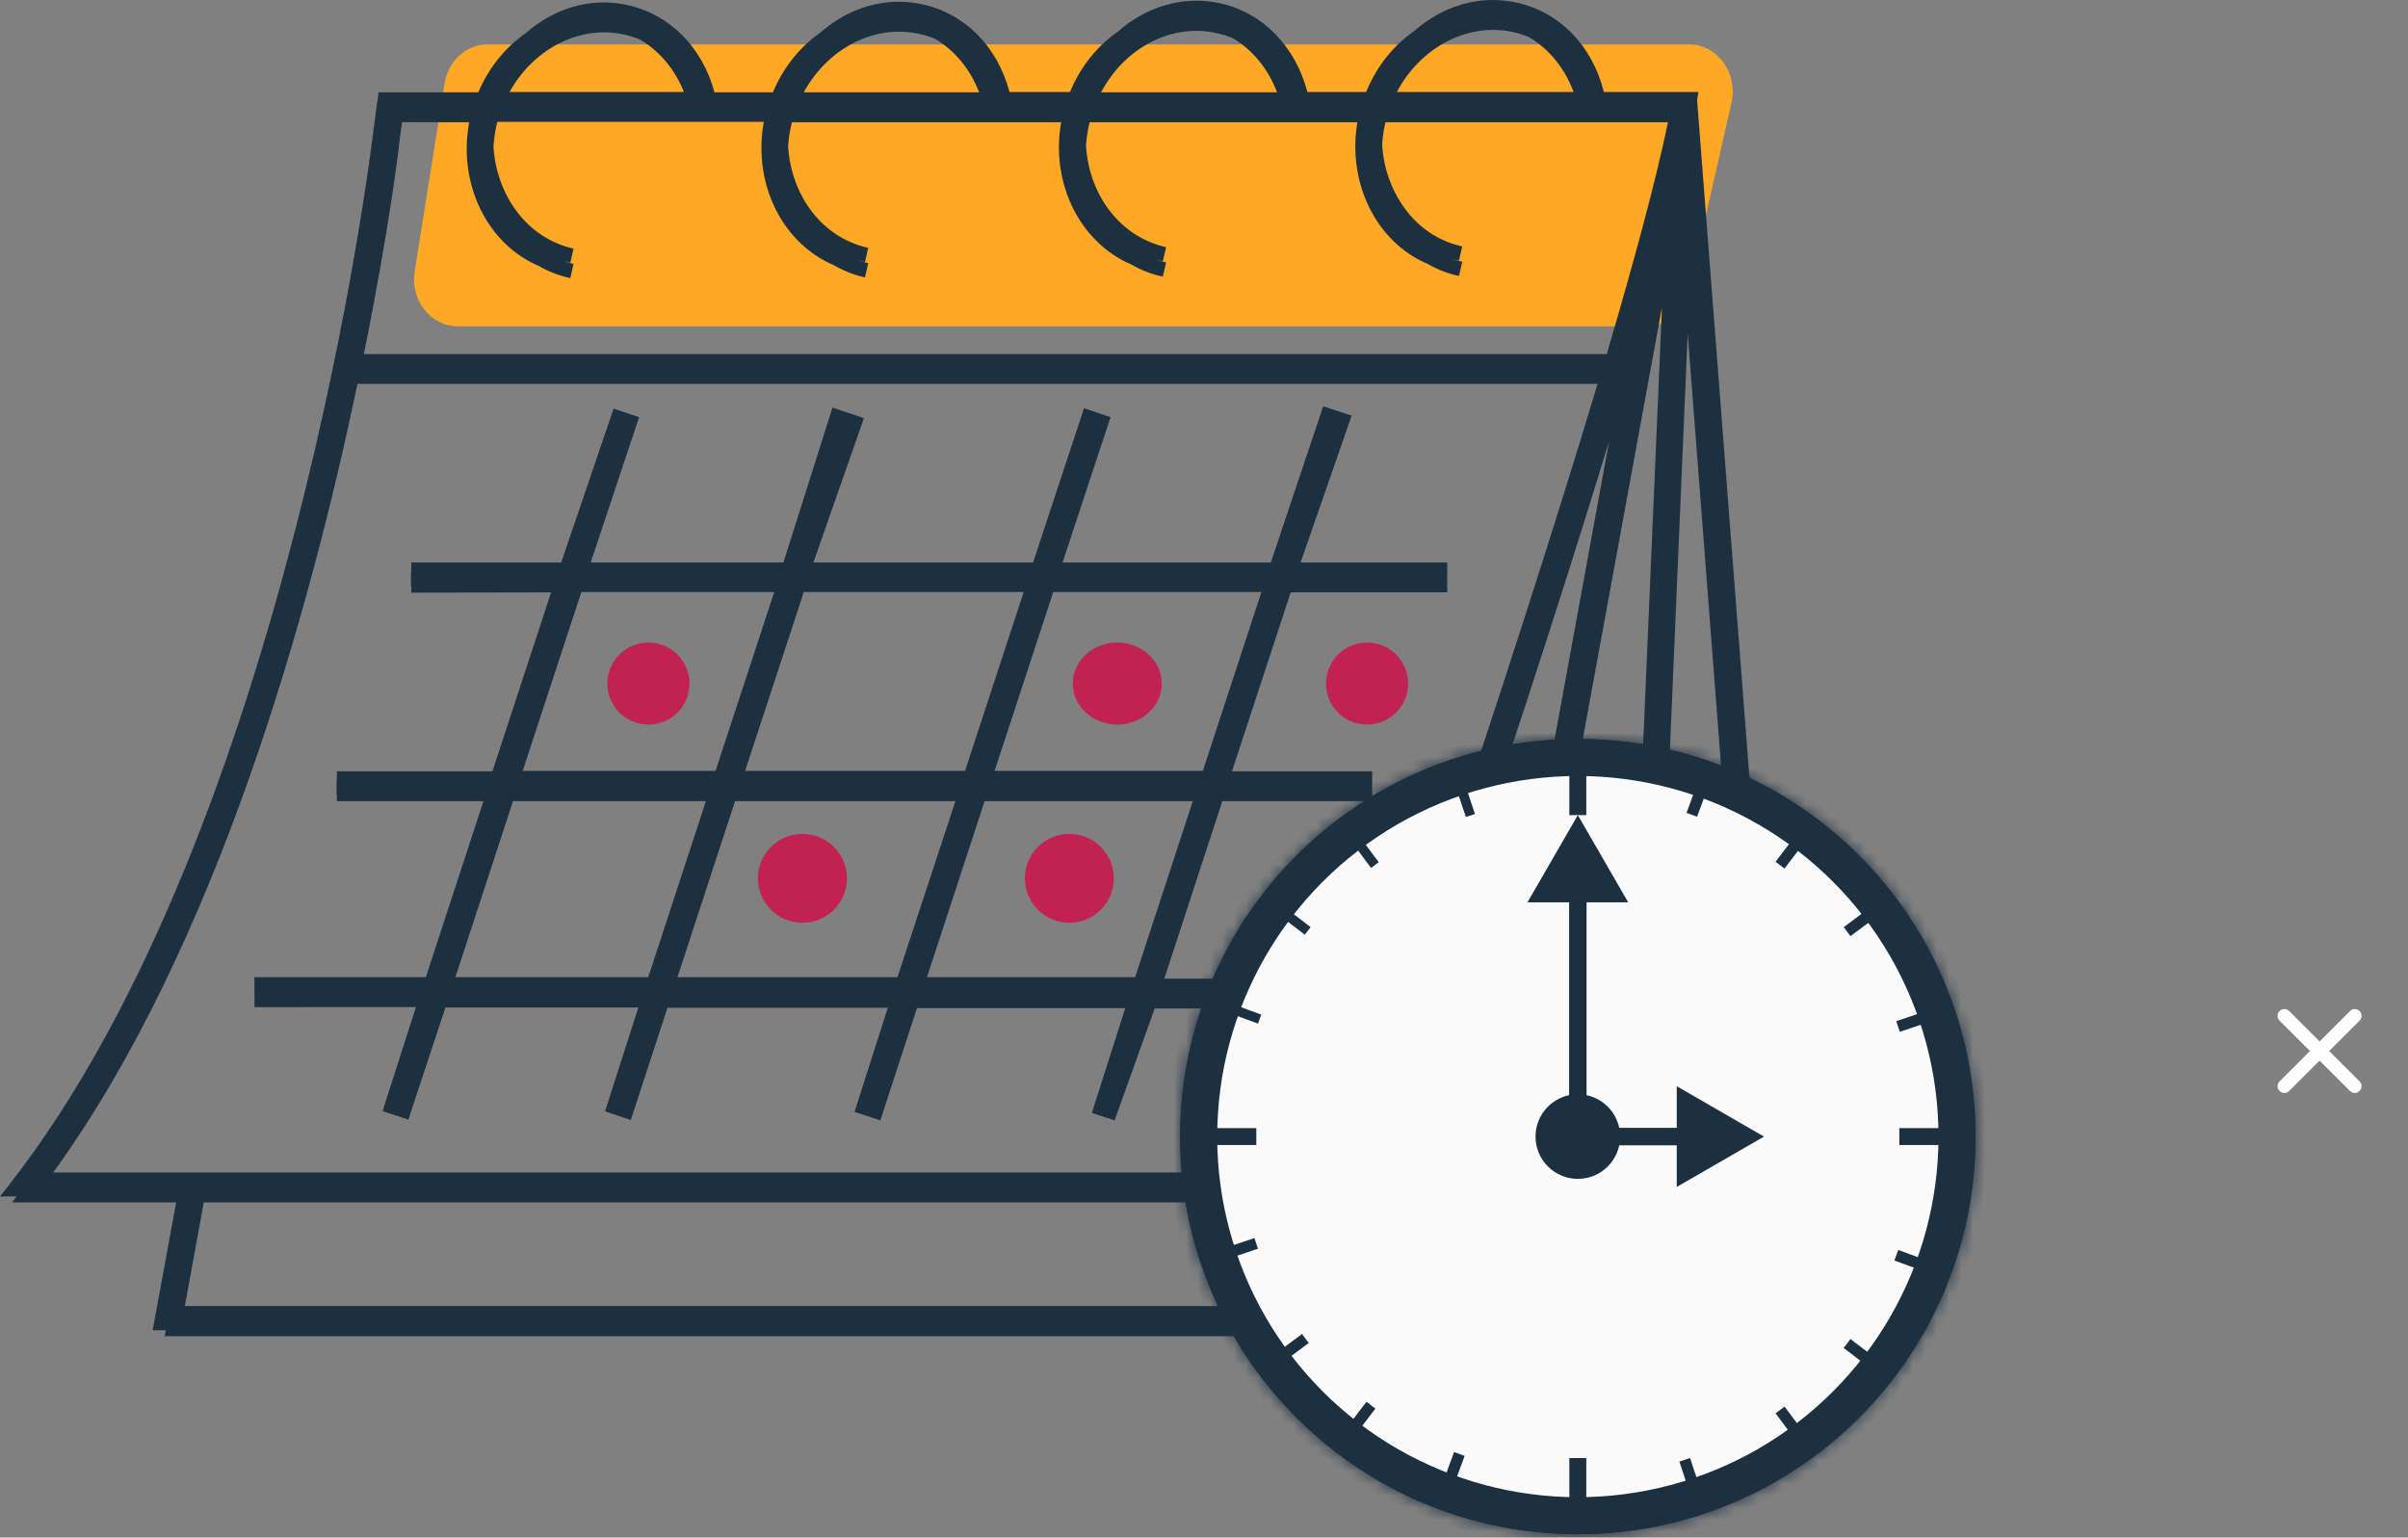
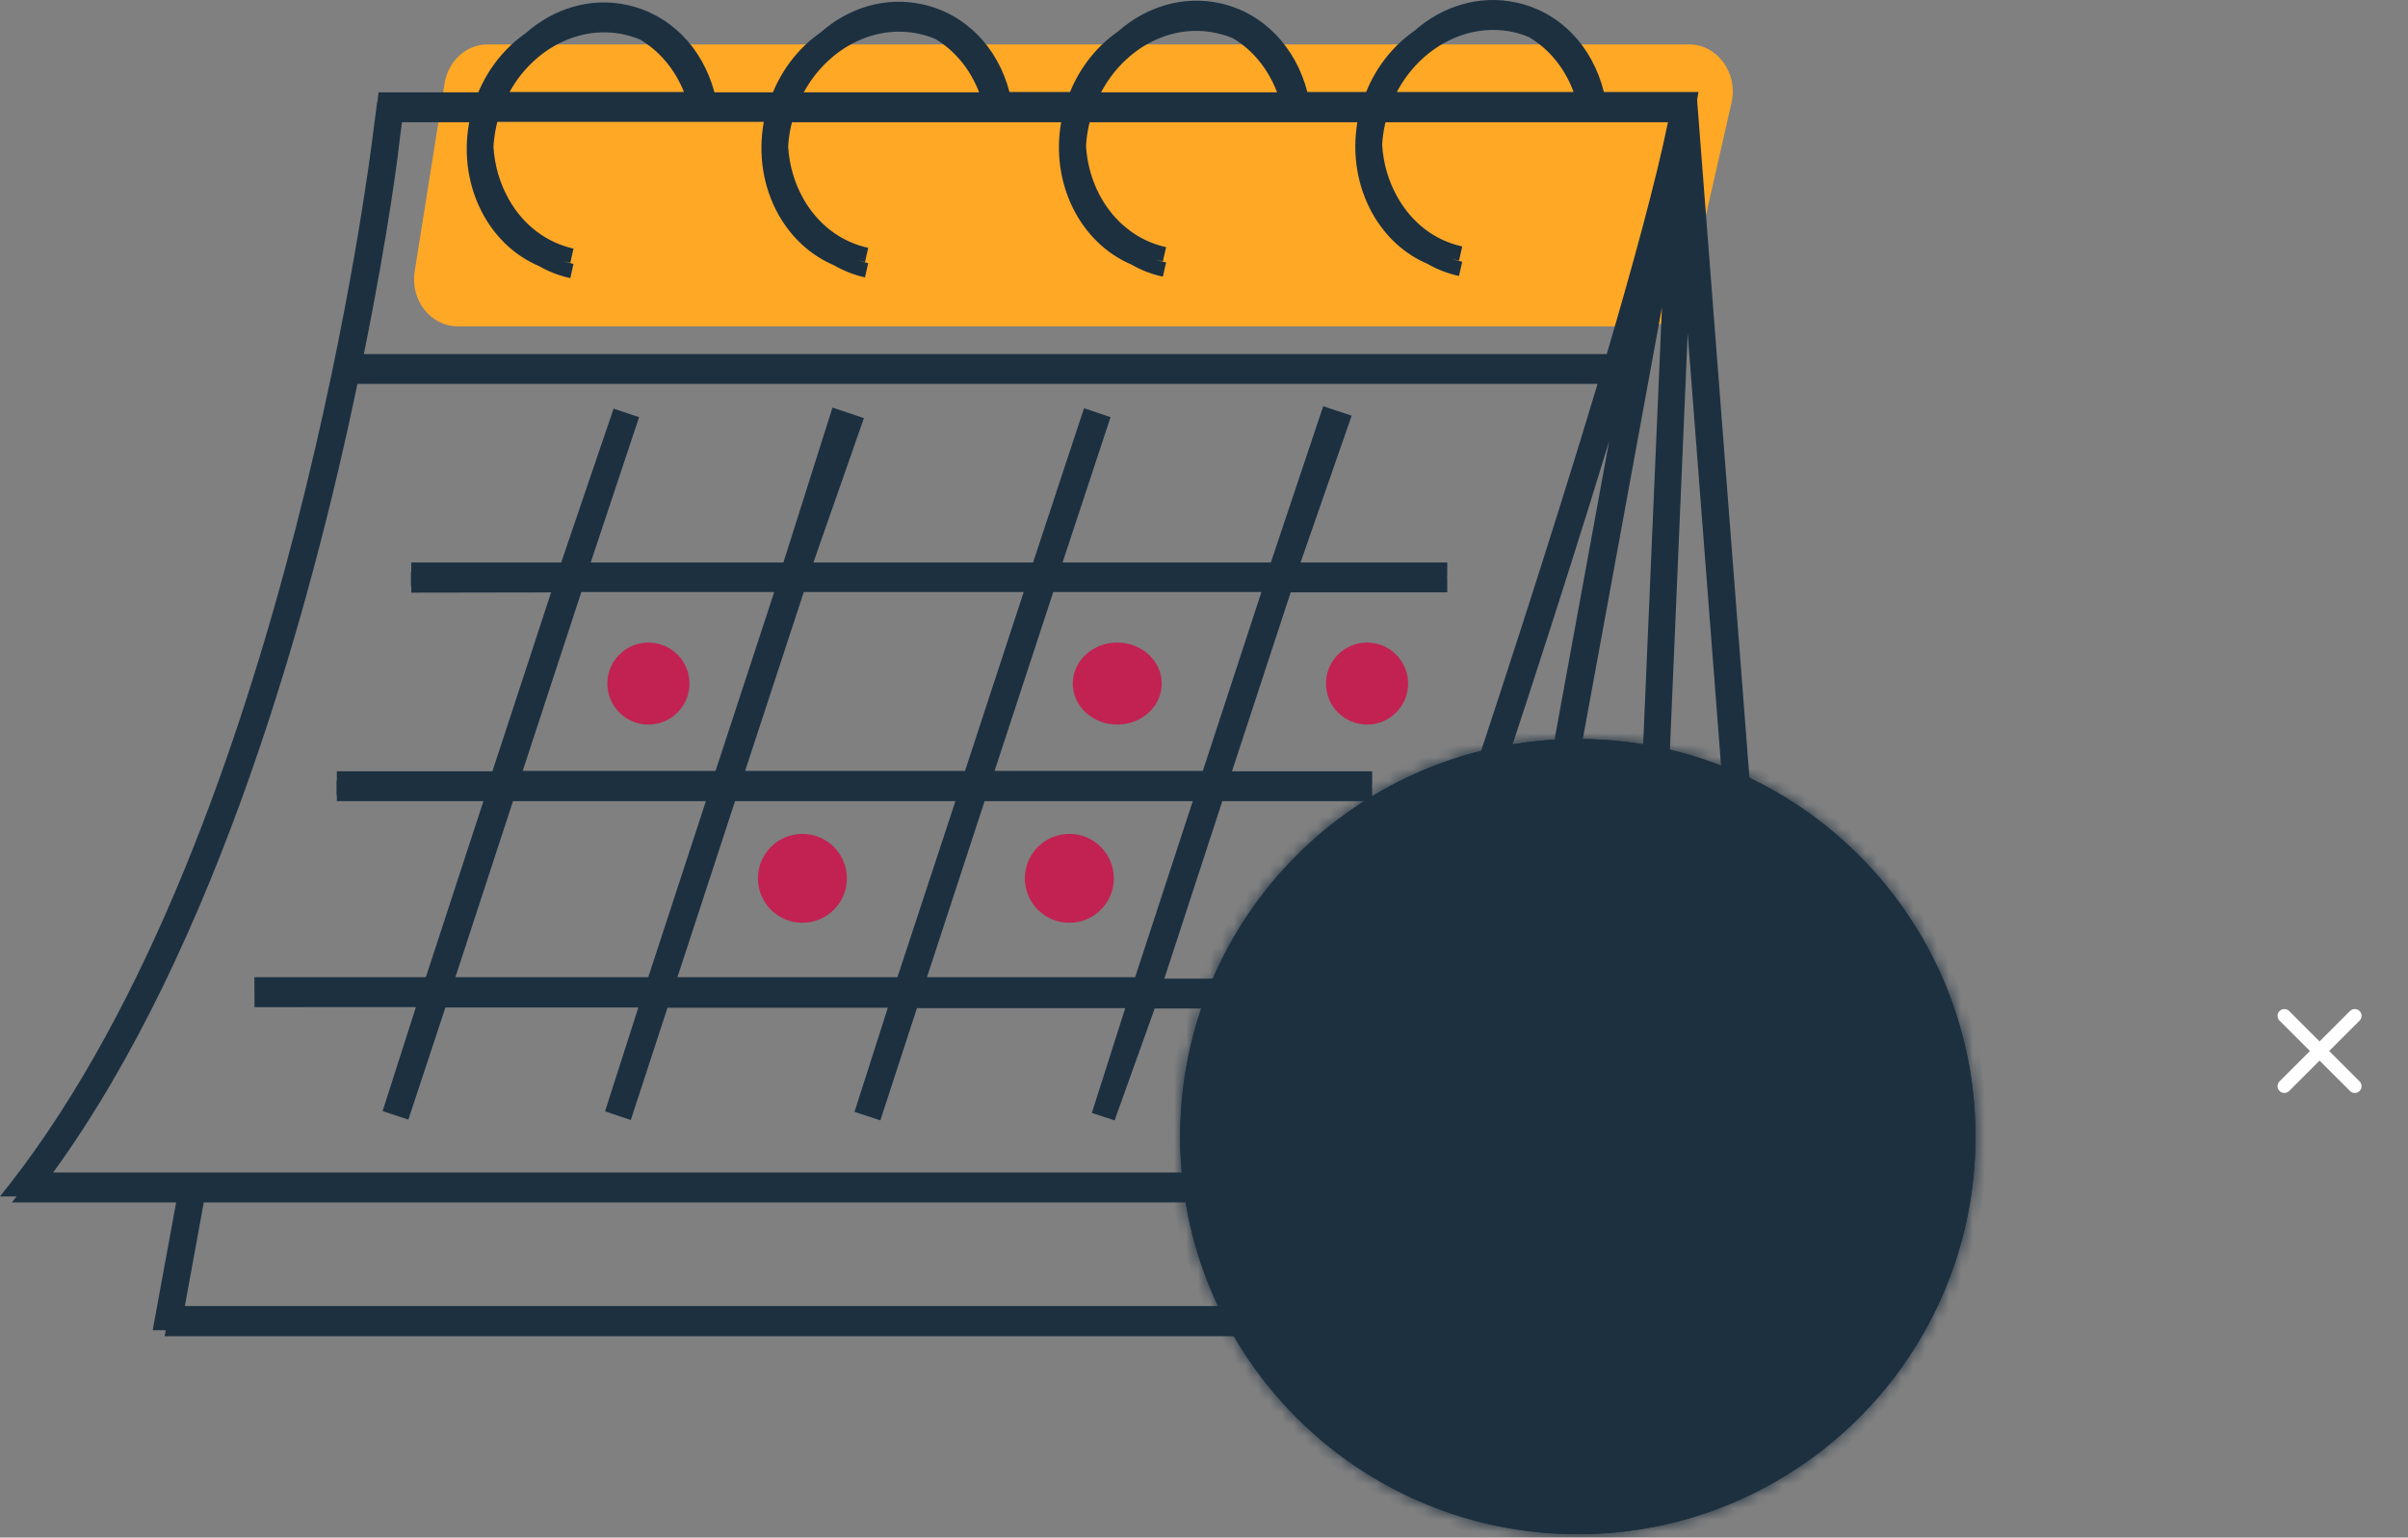
<svg xmlns="http://www.w3.org/2000/svg" width="202" height="129" viewBox="0 0 202 129" fill="none">
  <rect x="0" y="0" width="202" height="129" fill="#808080" stroke="none" />
  <path d="M197.938 91.531C197.831 91.638 197.686 91.698 197.535 91.698C197.384 91.698 197.239 91.638 197.132 91.531L194.582 88.983L192.031 91.531C191.924 91.638 191.779 91.698 191.628 91.698C191.477 91.698 191.332 91.638 191.225 91.531C191.118 91.424 191.058 91.28 191.058 91.129C191.058 90.978 191.118 90.833 191.225 90.726L193.776 88.178L191.225 85.63C191.118 85.523 191.058 85.379 191.058 85.228C191.058 85.077 191.118 84.932 191.225 84.825C191.332 84.719 191.477 84.659 191.628 84.659C191.779 84.659 191.924 84.719 192.031 84.825L194.582 87.374L197.132 84.825C197.239 84.719 197.384 84.659 197.535 84.659C197.686 84.659 197.831 84.719 197.938 84.825C198.045 84.932 198.105 85.077 198.105 85.228C198.105 85.379 198.045 85.523 197.938 85.63L195.387 88.178L197.938 90.726C198.045 90.833 198.105 90.978 198.105 91.129C198.105 91.28 198.045 91.424 197.938 91.531Z" fill="white" />
  <path d="M145.252 8.613L141.669 24.378C141.255 26.132 139.791 27.381 138.119 27.381H38.402C36.134 27.381 34.398 25.181 34.786 22.767L37.294 7.008C37.598 5.099 39.121 3.727 40.909 3.727H141.702C144.06 3.727 145.822 6.141 145.252 8.613Z" fill="#FFA826" />
  <ellipse cx="54.394" cy="57.351" rx="3.445" ry="3.441" fill="#C12252" />
  <ellipse cx="93.723" cy="57.351" rx="3.732" ry="3.441" fill="#C12252" />
  <ellipse cx="114.678" cy="57.351" rx="3.445" ry="3.441" fill="#C12252" />
  <ellipse cx="67.312" cy="73.693" rx="3.732" ry="3.728" fill="#C12252" />
  <ellipse cx="89.704" cy="73.693" rx="3.732" ry="3.728" fill="#C12252" />
  <path fill-rule="evenodd" clip-rule="evenodd" d="M108.181 82.893V82.108H97.671L102.538 67.213H115.107V65.996H115.081V65.928H115.107V64.711H103.348L108.272 49.7H121.405V48.477H121.373V48.415H121.405V47.192H109.101L113.387 34.873L112.221 34.485L112.219 34.489L112.166 34.471L112.166 34.47L111 34.082L106.608 47.192H89.136L93.16 35L92.741 34.86L92.742 34.857L92.095 34.64L92.096 34.637L90.936 34.249L86.662 47.192H68.234L72.473 35.078L71.814 34.859L71.815 34.857L70.649 34.468L70.648 34.469L69.834 34.198L65.718 47.192H49.553L53.612 35L52.638 34.676L52.639 34.673L51.473 34.285L47.078 47.192H34.5V47.977H34.473V49.2H34.5V49.723L46.231 49.703L41.308 64.711H28.256V65.496H28.231V66.713H28.258V67.213H40.556L35.723 81.985H21.342V83.208H21.348V83.887L21.348 83.888V84.5L34.891 84.493L32.097 93.218L33.256 93.606L33.258 93.601L34.256 93.935L37.366 84.525H53.55L50.756 93.24L51.758 93.575L51.756 93.579L52.916 93.968L55.993 84.551H74.477L71.683 93.282L72.849 93.67L72.85 93.667L73.849 94L76.92 84.584H94.394L91.593 93.372L92.759 93.76L92.761 93.754L93.5 94L96.862 84.616H108.181V84.116H108.185V82.893H108.181ZM100.901 64.679H83.432L88.356 49.668H105.819L100.901 64.679ZM80.953 64.679H62.505L67.429 49.668H85.876L80.953 64.679ZM60.026 64.679H43.846L48.769 49.668H64.949L60.026 64.679ZM38.202 81.985L43.035 67.213H59.216L54.382 81.985H38.202ZM56.828 81.985L61.662 67.213H80.148L75.285 81.985H56.828ZM77.762 81.985L82.596 67.213H100.059L95.225 81.985H77.762ZM142.481 7.72L142.364 8.374L150.275 110.823H150.258L150.358 112.108H13.809L13.901 111.608H12.809L14.777 100.88H1L1.395 100.38H0L0.777 99.396C24.212 69.425 31.196 12.02 31.261 11.45L31.643 8.531H31.666L31.755 7.746H40.124C40.994 5.676 42.402 3.962 44.107 2.778C46.444 0.713 49.543 -0.263 52.618 0.42C56.175 1.19 58.922 3.967 59.932 7.746H64.838C65.71 5.643 67.127 3.909 68.846 2.716C71.184 0.649 74.282 -0.319 77.367 0.362C80.95 1.132 83.697 3.934 84.682 7.72H89.762C90.627 5.596 92.055 3.843 93.79 2.639C96.135 0.566 99.249 -0.408 102.331 0.271C105.913 1.042 108.686 3.902 109.671 7.72H114.601C115.469 5.57 116.908 3.797 118.658 2.582C121.002 0.51 124.111 -0.464 127.197 0.213C130.812 0.983 133.585 3.844 134.544 7.72H142.481ZM132.004 7.72C131.272 5.72 129.948 4.108 128.254 3.11C127.83 2.933 127.388 2.792 126.931 2.689C123.058 1.856 119.138 4.018 117.175 7.72H132.004ZM92.367 7.746C94.325 4.054 98.216 1.918 102.059 2.78C102.528 2.881 102.982 3.023 103.416 3.202C105.084 4.189 106.386 5.782 107.128 7.746H92.367ZM67.427 7.746C69.406 4.112 73.288 2.006 77.102 2.838C77.565 2.939 78.014 3.08 78.444 3.258C80.096 4.235 81.394 5.807 82.135 7.746H67.427ZM42.744 7.72C44.721 4.143 48.573 2.066 52.352 2.896C52.815 2.998 53.264 3.139 53.694 3.318C55.328 4.283 56.621 5.824 57.375 7.72H42.744ZM134.786 29.705H30.523C32.63 19.319 33.485 12.272 33.485 12.073L33.719 10.255H39.36C38.848 13.021 39.291 15.791 40.603 18.123C41.699 20.058 43.291 21.502 45.194 22.311C46.011 22.784 46.9 23.13 47.843 23.334L48.108 22.143C47.82 22.078 47.538 21.998 47.261 21.903C47.453 21.958 47.646 22.007 47.843 22.049L48.108 20.858C45.841 20.347 43.904 18.891 42.679 16.716C41.926 15.379 41.489 13.873 41.395 12.308C41.429 11.744 41.507 11.177 41.629 10.611C41.645 10.537 41.661 10.471 41.677 10.409C41.692 10.345 41.707 10.284 41.72 10.222H64.074C63.577 12.966 64.016 15.715 65.321 18.039C66.43 19.989 68.039 21.436 69.958 22.255C70.762 22.72 71.635 23.064 72.56 23.276L72.832 22.079C72.509 22.008 72.194 21.918 71.887 21.811C72.108 21.878 72.332 21.939 72.56 21.991L72.832 20.794C70.532 20.289 68.621 18.833 67.396 16.684C66.645 15.351 66.209 13.85 66.115 12.291C66.149 11.724 66.228 11.154 66.353 10.585C66.378 10.49 66.399 10.414 66.422 10.331L66.444 10.255H89.018C88.103 15.408 90.627 20.373 94.903 22.191C95.712 22.659 96.599 23.008 97.549 23.211L97.821 22.02C97.52 21.954 97.226 21.872 96.939 21.773C97.14 21.831 97.343 21.882 97.549 21.926L97.821 20.735C93.98 19.893 91.352 16.362 91.103 12.235C91.137 11.668 91.216 11.095 91.342 10.52L91.352 10.489C91.376 10.414 91.401 10.334 91.401 10.255H113.864C113.414 12.95 113.857 15.644 115.15 17.948C116.25 19.882 117.842 21.325 119.739 22.131C120.557 22.605 121.446 22.951 122.389 23.153L122.662 21.962C122.358 21.895 122.061 21.812 121.771 21.713C121.974 21.771 122.181 21.823 122.389 21.868L122.662 20.677C120.362 20.172 118.45 18.71 117.226 16.535C116.475 15.202 116.038 13.701 115.944 12.142C115.978 11.575 116.057 11.005 116.183 10.436C116.183 10.371 116.209 10.313 116.241 10.255H139.922C138.933 15.057 137.079 21.907 134.786 29.705ZM4.46 98.371C18.229 79.388 26.021 51.17 29.987 32.207H134.016C126.375 57.685 114.613 91.604 112.261 98.371H4.46ZM15.508 109.574L17.094 100.88H113.85L113.999 100.459C114.19 99.956 126.509 64.809 134.986 37.017L121.714 109.574H15.508ZM135.813 109.574H124.057L139.416 25.787L135.813 109.574ZM138.091 109.574L141.575 27.958L147.873 109.574H138.091Z" fill="#1C3040" />
  <circle cx="132.36" cy="95.359" r="32.871" fill="#1C3040" stroke="#1C3040" stroke-width="0.976" />
-   <circle cx="132.361" cy="95.359" r="30.742" fill="#FAFAFA" stroke="#1C3040" stroke-width="0.976" />
  <rect x="132.004" y="64.484" width="0.71" height="3.549" fill="#1C3040" stroke="#1C3040" stroke-width="0.71" />
  <rect x="132.004" y="122.687" width="0.71" height="3.549" fill="#1C3040" stroke="#1C3040" stroke-width="0.71" />
  <rect x="105.032" y="95.003" width="0.71" height="3.549" transform="rotate(90 105.032 95.003)" fill="#1C3040" stroke="#1C3040" stroke-width="0.71" />
  <rect x="163.234" y="95.003" width="0.71" height="3.549" transform="rotate(90 163.234 95.003)" fill="#1C3040" stroke="#1C3040" stroke-width="0.71" />
  <rect x="122.325" y="65.994" width="0.401" height="2.424" transform="rotate(-18.498 122.325 65.994)" fill="#E55581" stroke="#1C3040" stroke-width="0.401" />
  <rect x="141.176" y="122.777" width="0.471" height="2.354" transform="rotate(-18.498 141.176 122.777)" fill="#E55581" stroke="#1C3040" stroke-width="0.471" />
  <rect x="105.08" y="104.173" width="0.471" height="2.354" transform="rotate(71.502 105.08 104.173)" fill="#E55581" stroke="#1C3040" stroke-width="0.471" />
  <rect x="161.603" y="85.075" width="0.471" height="2.354" transform="rotate(71.502 161.603 85.075)" fill="#E55581" stroke="#1C3040" stroke-width="0.471" />
  <rect x="113.607" y="70.596" width="0.401" height="2.424" transform="rotate(-36.733 113.607 70.596)" fill="#E55581" stroke="#1C3040" stroke-width="0.401" />
  <rect x="149.278" y="118.626" width="0.471" height="2.354" transform="rotate(-36.733 149.278 118.626)" fill="#E55581" stroke="#1C3040" stroke-width="0.471" />
  <rect x="109.174" y="112.251" width="0.471" height="2.354" transform="rotate(53.267 109.174 112.251)" fill="#E55581" stroke="#1C3040" stroke-width="0.471" />
  <rect x="156.882" y="76.427" width="0.471" height="2.354" transform="rotate(53.267 156.882 76.427)" fill="#E55581" stroke="#1C3040" stroke-width="0.471" />
  <rect x="107.492" y="76.669" width="0.401" height="2.424" transform="rotate(-52.679 107.492 76.669)" fill="#E55581" stroke="#1C3040" stroke-width="0.401" />
  <rect x="154.987" y="113.049" width="0.471" height="2.354" transform="rotate(-52.679 154.987 113.049)" fill="#E55581" stroke="#1C3040" stroke-width="0.471" />
  <rect x="114.674" y="117.939" width="0.471" height="2.354" transform="rotate(37.321 114.674 117.939)" fill="#E55581" stroke="#1C3040" stroke-width="0.471" />
  <rect x="150.704" y="70.385" width="0.471" height="2.354" transform="rotate(37.321 150.704 70.385)" fill="#E55581" stroke="#1C3040" stroke-width="0.471" />
  <rect x="103.133" y="84.784" width="0.401" height="2.424" transform="rotate(-69.756 103.133 84.784)" fill="#E55581" stroke="#1C3040" stroke-width="0.401" />
  <rect x="159.217" y="105.614" width="0.471" height="2.354" transform="rotate(-69.756 159.217 105.614)" fill="#E55581" stroke="#1C3040" stroke-width="0.471" />
  <rect x="122.12" y="122.127" width="0.471" height="2.354" transform="rotate(20.244 122.12 122.127)" fill="#E55581" stroke="#1C3040" stroke-width="0.471" />
  <rect x="142.595" y="65.849" width="0.471" height="2.354" transform="rotate(20.244 142.595 65.849)" fill="#E55581" stroke="#1C3040" stroke-width="0.471" />
  <path d="M132.36 68.388L128.135 75.706H136.585L132.36 68.388ZM133.092 93.231V74.975H131.628V93.231H133.092Z" fill="#1C3040" />
-   <path d="M147.976 95.359L140.658 91.134V99.584L147.976 95.359ZM133.78 96.091H141.389V94.628H133.78V96.091Z" fill="#1C3040" />
+   <path d="M147.976 95.359L140.658 91.134V99.584L147.976 95.359ZM133.78 96.091V94.628H133.78V96.091Z" fill="#1C3040" />
  <circle cx="132.36" cy="95.358" r="3.061" fill="#1C3040" stroke="#1C3040" stroke-width="0.976" />
  <mask id="path-34-inside-1_1683_12362" fill="white">
    <path fill-rule="evenodd" clip-rule="evenodd" d="M132.359 128.719C150.783 128.719 165.719 113.783 165.719 95.359C165.719 76.936 150.783 62 132.359 62C113.936 62 99 76.936 99 95.359C99 113.783 113.936 128.719 132.359 128.719ZM132.359 126.589C149.607 126.589 163.589 112.607 163.589 95.359C163.589 78.111 149.607 64.129 132.359 64.129C115.111 64.129 101.129 78.111 101.129 95.359C101.129 112.607 115.111 126.589 132.359 126.589Z" />
  </mask>
  <path fill-rule="evenodd" clip-rule="evenodd" d="M132.359 128.719C150.783 128.719 165.719 113.783 165.719 95.359C165.719 76.936 150.783 62 132.359 62C113.936 62 99 76.936 99 95.359C99 113.783 113.936 128.719 132.359 128.719ZM132.359 126.589C149.607 126.589 163.589 112.607 163.589 95.359C163.589 78.111 149.607 64.129 132.359 64.129C115.111 64.129 101.129 78.111 101.129 95.359C101.129 112.607 115.111 126.589 132.359 126.589Z" fill="#1C3040" />
  <path d="M164.743 95.359C164.743 113.244 150.244 127.743 132.359 127.743V129.695C151.322 129.695 166.695 114.322 166.695 95.359H164.743ZM132.359 62.976C150.244 62.976 164.743 77.474 164.743 95.359H166.695C166.695 76.397 151.322 61.024 132.359 61.024V62.976ZM99.976 95.359C99.976 77.474 114.474 62.976 132.359 62.976V61.024C113.397 61.024 98.024 76.397 98.024 95.359H99.976ZM132.359 127.743C114.474 127.743 99.976 113.244 99.976 95.359H98.024C98.024 114.322 113.397 129.695 132.359 129.695V127.743ZM162.613 95.359C162.613 112.068 149.068 125.613 132.359 125.613V127.565C150.146 127.565 164.565 113.146 164.565 95.359H162.613ZM132.359 65.105C149.068 65.105 162.613 78.65 162.613 95.359H164.565C164.565 77.572 150.146 63.153 132.359 63.153V65.105ZM102.105 95.359C102.105 78.65 115.65 65.105 132.359 65.105V63.153C114.572 63.153 100.153 77.572 100.153 95.359H102.105ZM132.359 125.613C115.65 125.613 102.105 112.068 102.105 95.359H100.153C100.153 113.146 114.572 127.565 132.359 127.565V125.613Z" fill="#1C3040" mask="url(#path-34-inside-1_1683_12362)" />
</svg>